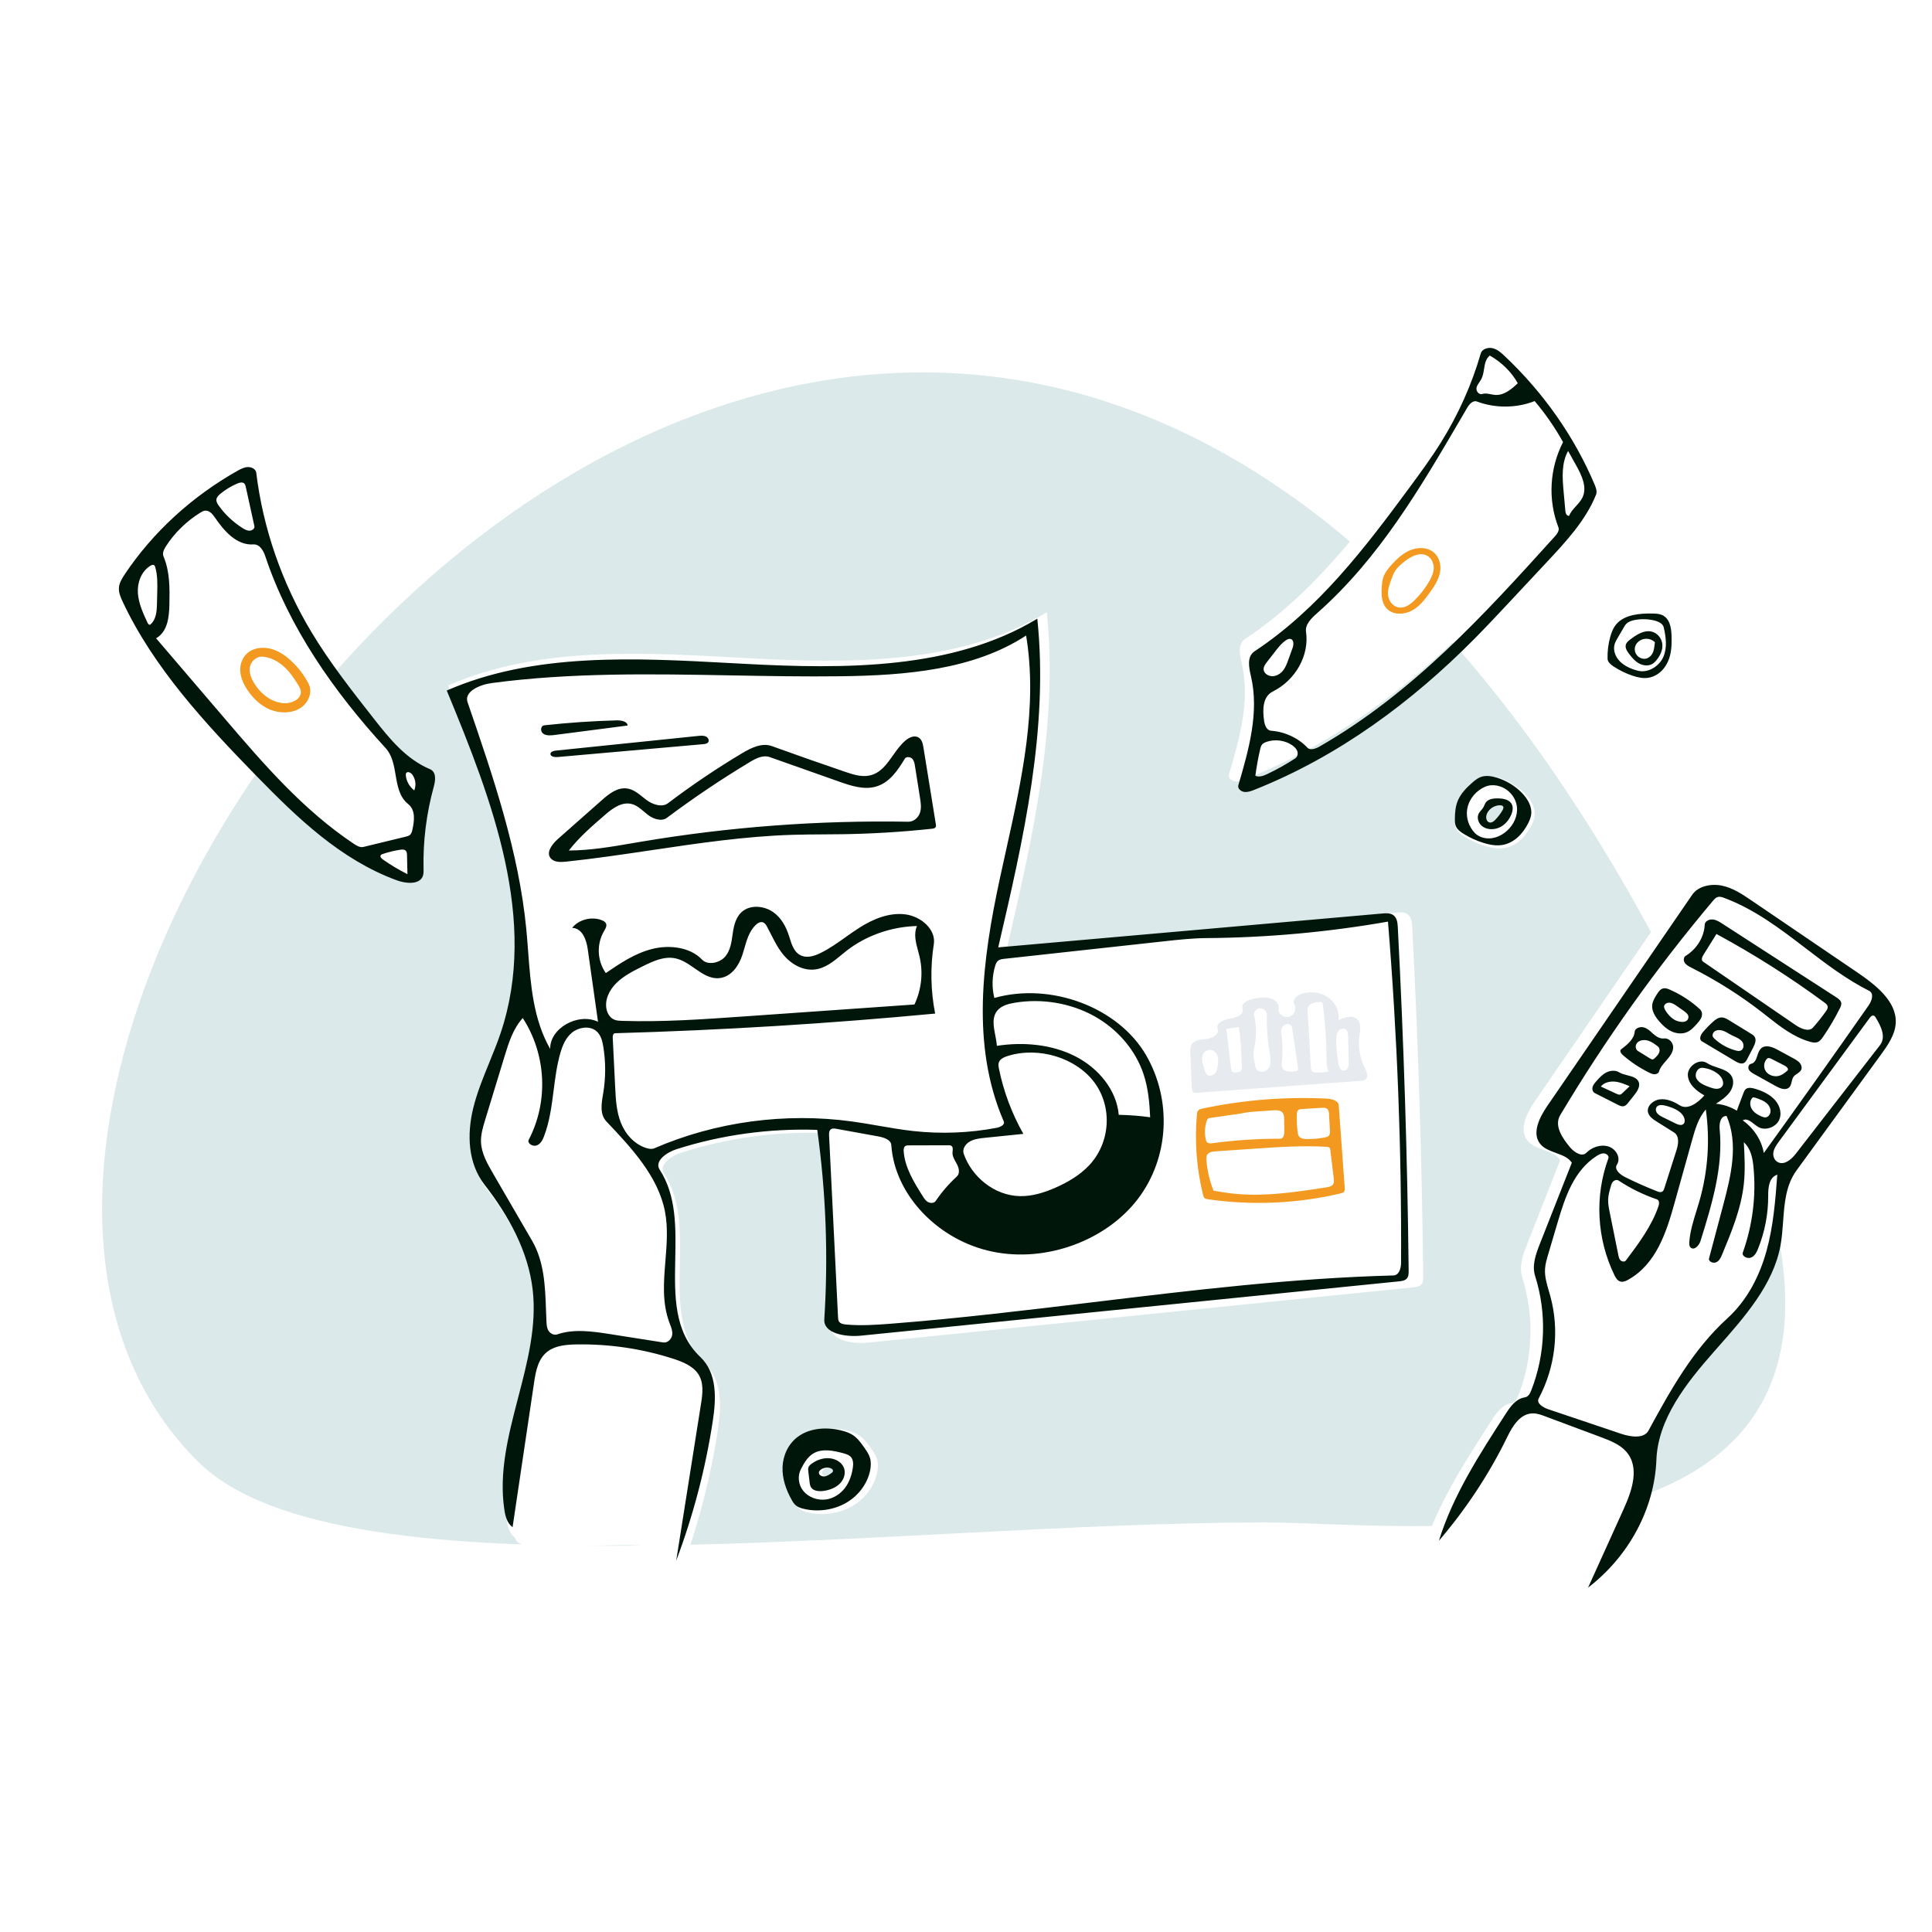
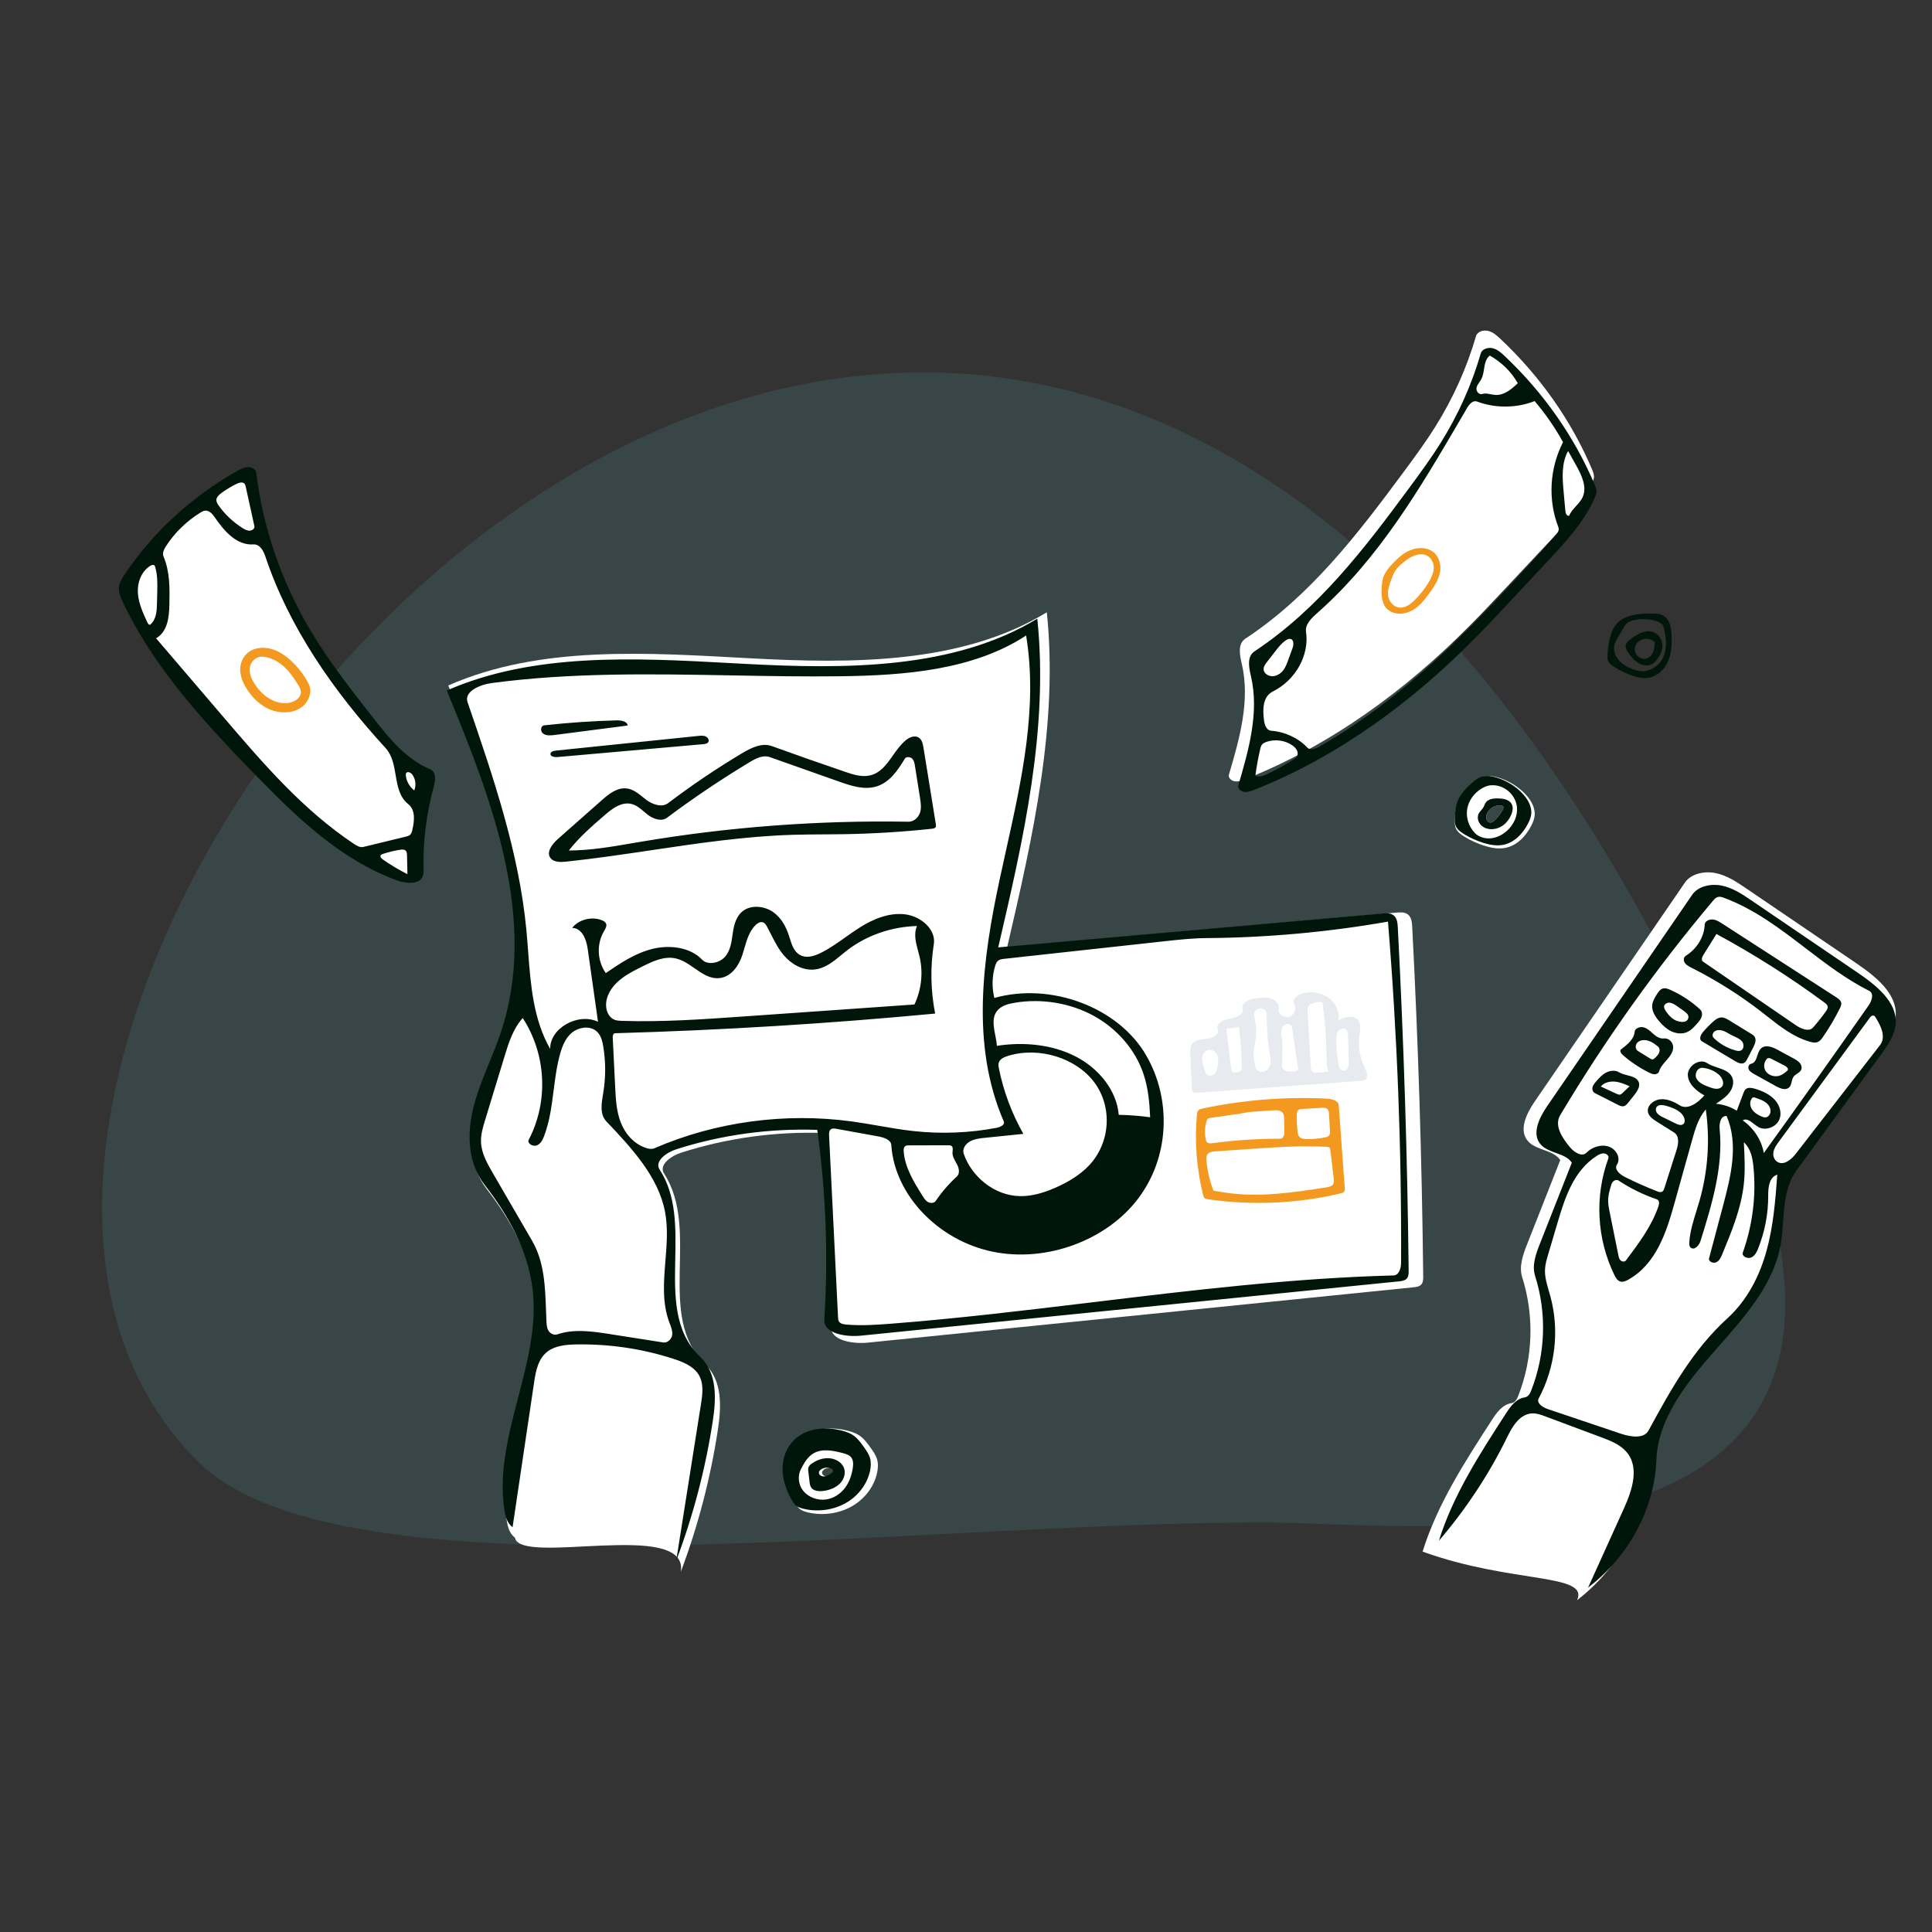
<svg xmlns="http://www.w3.org/2000/svg" width="640" height="640" viewBox="0 0 640 640" fill="none">
  <rect x="0" y="0" width="640" height="640" fill="#333333" stroke="none" />
  <g clip-path="url(#clip0)">
-     <rect width="640" height="640" fill="white" />
    <path fill-rule="evenodd" clip-rule="evenodd" d="M65.656 484.254C113.281 531.434 297.448 504.333 418.714 504.333C471.029 504.333 646.589 528.195 574.093 364.316C336.389 -173.015 -85.243 334.763 65.656 484.254Z" fill="#4C919A" fill-opacity="0.2" />
    <path fill-rule="evenodd" clip-rule="evenodd" d="M276.375 488.049C276.606 487.887 276.849 487.712 276.95 487.463C277.273 486.664 276.005 486.133 275.07 486.152C273.712 486.18 271.971 487.012 272.387 488.188C272.627 488.869 273.549 489.185 274.322 489.059C275.096 488.934 275.752 488.485 276.375 488.049ZM281.306 474.076C282.377 474.382 283.434 474.759 284.366 475.328C286.117 476.395 287.308 478.051 288.451 479.662C289.271 480.817 290.102 481.994 290.511 483.317C290.954 484.751 290.875 486.281 290.578 487.745C289.654 492.306 286.561 496.468 282.253 498.947C277.946 501.425 272.488 502.184 267.564 500.988C266.606 500.755 265.641 500.438 264.903 499.834C264.284 499.326 263.866 498.65 263.484 497.976C261.479 494.437 260.127 490.506 260.281 486.526C260.435 482.546 262.233 478.52 265.638 476.018C269.91 472.88 276.067 472.58 281.306 474.076" fill="white" />
    <path fill-rule="evenodd" clip-rule="evenodd" d="M496.914 266.765C494.667 266.739 492.559 268.454 492.336 270.49C492.245 271.322 492.633 272.356 493.543 272.471C494.225 272.557 494.823 272.077 495.281 271.61C496.251 270.621 497.083 269.521 497.754 268.344C497.978 267.95 498.177 267.443 497.881 267.089C497.666 266.831 497.27 266.769 496.914 266.765ZM496.565 257.663C499.898 258.721 502.92 260.583 505.238 263.007C507.23 265.09 508.747 267.795 508.328 270.53C508.175 271.534 507.768 272.492 507.303 273.414C505.545 276.904 502.521 280.249 498.367 280.925C496.188 281.28 493.942 280.855 491.847 280.206C489.423 279.456 487.113 278.404 485 277.088C483.88 276.39 482.767 275.561 482.276 274.409C481.937 273.615 481.927 272.741 481.94 271.889C481.971 269.783 482.124 267.641 482.931 265.667C483.952 263.169 485.95 261.107 488.068 259.267C488.92 258.527 489.823 257.798 490.917 257.401C492.707 256.752 494.745 257.085 496.565 257.663Z" fill="white" />
    <path fill-rule="evenodd" clip-rule="evenodd" d="M496.918 112.147C510.125 124.543 520.549 139.365 527.373 155.45C527.841 156.555 528.296 157.782 527.849 158.895C524.406 167.457 517.763 174.596 511.249 181.538C507.086 185.973 502.924 190.408 498.761 194.844C494.787 199.078 490.813 203.313 486.705 207.441C465.79 228.458 441.076 246.836 412.453 258.143C411.372 258.57 410.214 258.996 409.051 258.825C407.887 258.654 406.797 257.631 407.102 256.599C410.64 244.605 414.202 232.066 411.362 219.921C410.677 216.991 409.914 213.303 412.584 211.54C434.201 197.268 449.765 176.867 464.681 156.744C468.432 151.684 472.173 146.61 475.492 141.308C481.384 131.895 485.923 121.785 488.956 111.316C489.372 109.88 491.372 109.233 492.957 109.609C494.542 109.986 495.78 111.079 496.918 112.147" fill="white" />
    <path fill-rule="evenodd" clip-rule="evenodd" d="M85.048 160.302C87.195 177.969 93.171 195.243 102.532 210.842C108.328 220.5 115.379 229.48 122.41 238.433C127.303 244.663 132.535 251.156 140.169 254.376C142.199 255.232 141.916 257.895 141.371 259.87C139.016 268.406 137.918 277.229 138.114 286.028C138.132 286.859 138.156 287.721 137.797 288.486C136.579 291.081 132.405 290.649 129.531 289.587C111.75 283.018 98.1 269.808 85.347 256.757C68.791 239.813 52.48 222.125 42.7 201.27C42.035 199.853 41.389 198.361 41.501 196.822C41.614 195.255 42.499 193.831 43.396 192.489C52.263 179.235 64.598 167.918 79.088 159.741C80.109 159.165 81.199 158.588 82.399 158.55C83.599 158.512 84.915 159.216 85.048 160.302Z" fill="white" />
    <path fill-rule="evenodd" clip-rule="evenodd" d="M494.326 470.215C495.858 467.852 497.757 465.25 500.732 464.802C501.904 464.625 502.523 463.465 502.922 462.447C507.838 449.895 508.312 435.937 504.256 423.134C503.099 419.479 504.524 415.605 505.934 412.024C509.574 402.785 513.213 393.545 516.853 384.305C514.768 381.022 509.27 381.12 506.453 378.326C502.828 374.731 505.562 369.015 508.402 364.876C524.99 340.699 541.579 316.521 558.168 292.343C560.2 289.381 564.66 288.452 568.398 289.241C572.136 290.031 575.328 292.172 578.402 294.262C590.501 302.486 602.6 310.71 614.698 318.934C621.191 323.348 628.36 328.986 627.986 336.354C627.779 340.432 625.215 344.056 622.735 347.457C613.147 360.606 603.559 373.755 593.97 386.905C588.568 394.313 590.06 404.042 588.428 412.808C585.848 426.658 575.412 438.033 565.748 448.987C556.085 459.941 546.415 472.173 545.872 486.212C545.225 502.945 536.49 519.287 522.425 530.08C526.505 521.073 500.732 524.666 471.249 513.99C476.101 498.37 485.261 484.194 494.326 470.215Z" fill="white" />
    <path fill-rule="evenodd" clip-rule="evenodd" d="M170.594 509.389C168.755 508.02 168.169 505.71 167.845 503.562C164.09 478.718 180.215 454.195 177.342 429.252C175.862 416.398 169.373 404.404 161.206 393.855C155.567 386.571 155.25 376.812 157.354 368.096C159.458 359.38 163.703 351.23 166.565 342.697C179.296 304.751 163.805 264.212 148.49 227.073C179.008 213.642 214.619 216.244 248.427 218.063C282.235 219.883 318.594 220.012 346.772 202.829C350.634 240.001 342.118 277.214 333.65 313.742C376.616 309.933 419.582 306.123 462.548 302.313C463.78 302.204 465.127 302.12 466.151 302.757C467.517 303.606 467.727 305.339 467.805 306.847C469.813 345.505 471.031 384.198 471.457 422.897C471.468 423.868 471.431 424.95 470.683 425.638C470.042 426.228 469.065 426.351 468.162 426.443C407.965 432.548 347.769 438.653 287.573 444.758C282.367 445.286 274.952 444.052 275.257 439.27C276.616 417.946 275.823 396.509 272.89 375.318C256.892 374.767 240.786 376.987 225.676 381.826C222.248 382.924 218.126 385.876 219.975 388.735C232.206 407.652 217.025 436.085 233.637 451.964C239.349 457.424 238.955 466.014 237.823 473.499C235.396 489.544 231.274 505.374 225.532 520.697C228.308 503.06 172.29 518.846 170.594 509.389Z" fill="white" />
    <path fill-rule="evenodd" clip-rule="evenodd" d="M279.358 474.039C280.384 474.332 281.396 474.693 282.289 475.237C283.965 476.259 285.105 477.845 286.2 479.387C286.985 480.493 287.78 481.62 288.172 482.887C288.596 484.259 288.52 485.724 288.236 487.126C287.351 491.493 284.39 495.478 280.266 497.851C276.142 500.224 270.916 500.95 266.202 499.806C265.284 499.583 264.36 499.279 263.654 498.701C263.061 498.215 262.661 497.567 262.296 496.922C260.375 493.533 259.081 489.769 259.229 485.959C259.377 482.149 261.098 478.293 264.357 475.899C268.448 472.893 274.343 472.607 279.358 474.039M273.61 496.724C276.174 496.369 278.431 494.845 279.905 492.903C281.379 490.96 282.135 488.631 282.498 486.293C282.705 484.959 282.724 483.429 281.689 482.465C281.069 481.888 280.184 481.631 279.335 481.399C276.147 480.531 272.507 479.793 269.652 481.348C267.572 482.481 266.413 484.579 265.362 486.566C264.131 488.894 264.435 491.831 266.122 493.908C267.809 495.985 270.804 497.111 273.61 496.724V496.724Z" fill="#00160A" />
    <path fill-rule="evenodd" clip-rule="evenodd" d="M396.492 369.219C396.536 368.724 396.602 368.192 396.962 367.819C397.314 367.454 397.868 367.323 398.388 367.213C411.784 364.374 425.621 363.263 439.357 363.925C441.106 364.009 443.356 364.548 443.471 366.138C444.135 375.259 444.798 384.379 445.462 393.499C445.495 393.961 445.512 394.472 445.188 394.829C444.924 395.119 444.497 395.231 444.096 395.326C429.81 398.715 414.751 399.384 400.171 397.275C399.795 397.221 399.4 397.157 399.109 396.935C398.756 396.666 398.633 396.229 398.532 395.821C396.383 387.115 395.692 378.112 396.492 369.219ZM399.651 384.348C399.914 387.792 400.708 391.202 402.002 394.448C403.292 394.617 404.57 394.861 405.855 395.059C416.936 396.766 428.268 395.049 439.347 393.333C440.133 393.211 440.995 393.049 441.481 392.473C441.976 391.885 441.91 391.066 441.821 390.329C441.439 387.186 441.058 384.044 440.676 380.901C440.645 380.647 440.606 380.376 440.417 380.187C440.189 379.958 439.814 379.921 439.475 379.901C431.602 379.429 423.703 379.964 415.835 380.498C411.486 380.794 407.137 381.089 402.788 381.384C401.766 381.454 400.605 381.591 400.017 382.356C399.584 382.919 399.598 383.663 399.651 384.348ZM399.774 371.203C399.085 373.212 398.962 375.379 399.418 377.441C399.5 377.812 399.615 378.203 399.924 378.455C400.382 378.83 401.081 378.768 401.69 378.687C409.1 377.699 416.589 377.208 424.078 377.22C425.134 377.221 425.458 375.927 425.447 374.966C425.43 373.557 425.413 372.148 425.396 370.74C425.386 369.925 425.342 369.027 424.728 368.432C423.992 367.718 422.76 367.741 421.687 367.815C419.206 367.988 416.725 368.16 414.244 368.333C413.058 368.415 409.91 369.149 408.463 369.235C405.945 369.601 403.426 369.967 400.907 370.333C400.639 370.372 400.355 370.417 400.148 370.577C399.947 370.734 399.852 370.973 399.774 371.203ZM432.992 377.332C434.961 377.355 436.933 377.175 438.858 376.798C439.316 376.709 439.798 376.595 440.125 376.289C440.604 375.84 440.6 375.136 440.565 374.51C440.463 372.694 440.361 370.878 440.259 369.062C440.223 368.414 440.143 367.684 439.587 367.279C439.097 366.922 438.406 366.943 437.781 366.982C435.591 367.118 433.402 367.253 431.213 367.389C430.866 367.41 430.502 367.437 430.212 367.611C429.682 367.93 429.602 368.598 429.588 369.176C429.539 371.102 429.625 373.029 429.846 374.945C429.91 375.499 429.999 376.083 430.376 376.522C430.963 377.207 432.038 377.32 432.992 377.332Z" fill="#F3991F" />
    <path fill-rule="evenodd" clip-rule="evenodd" d="M430.776 329.363C433.703 328.21 437.294 328.596 439.844 330.338C442.395 332.079 443.807 335.109 443.41 337.988C445.203 337.106 447.477 336.237 449.151 337.297C451.04 338.493 450.608 341.069 450.325 343.148C449.829 346.78 450.472 350.536 452.159 353.858C452.856 355.231 453.454 357.313 451.909 357.867C451.648 357.96 451.363 357.981 451.084 358.002C432.958 359.331 414.832 360.661 396.706 361.99C396.209 362.027 395.652 362.047 395.276 361.748C394.892 361.444 394.844 360.927 394.823 360.464C394.65 356.584 394.476 352.704 394.302 348.823C394.255 347.783 394.233 346.66 394.879 345.8C395.948 344.377 398.187 344.381 400.058 344.109C401.928 343.836 404.104 342.4 403.384 340.805C402.582 339.027 405.317 337.728 407.405 337.439C409.493 337.15 412.262 336.018 411.629 334.184C410.938 332.181 413.967 330.937 416.254 330.661C417.868 330.466 419.555 330.277 421.086 330.781C422.616 331.285 423.91 332.719 423.565 334.167C423.171 335.824 425.389 337.369 427.138 336.783C428.887 336.198 429.595 334.022 428.71 332.53C427.987 331.311 429.38 329.913 430.776 329.363ZM440.137 354.932C439.459 353.788 439.454 352.426 439.448 351.127C439.42 345.024 439.008 338.922 438.215 332.862C438.175 332.556 438.111 332.214 437.836 332.035C437.599 331.881 437.28 331.899 436.99 331.924C435.574 332.044 433.896 332.329 433.336 333.519C433.097 334.026 433.126 334.6 433.158 335.152C433.517 341.268 433.876 347.385 434.235 353.502C434.268 354.071 434.352 354.725 434.872 355.044C435.155 355.217 435.512 355.25 435.853 355.266C437.289 355.338 438.736 355.225 440.137 354.932ZM415.757 345.528C415.581 346.547 415.335 347.559 415.269 348.588C415.159 350.309 415.557 352.02 415.953 353.705C416.207 354.786 417.742 355.318 418.867 354.902C419.992 354.485 420.672 353.393 420.859 352.3C421.045 351.208 420.826 350.097 420.635 349.005C419.884 344.717 419.559 340.367 419.665 336.026C419.691 334.928 418.514 333.935 417.313 334.044C416.111 334.152 415.171 335.336 415.435 336.408C416.168 339.394 416.278 342.505 415.757 345.528ZM427.678 339.67C426.972 338.827 425.352 339.276 424.801 340.209C424.249 341.143 424.418 342.275 424.555 343.327C424.912 346.076 424.946 348.859 424.656 351.615C424.571 352.427 424.476 353.314 424.969 353.995C425.727 355.044 427.39 355.035 428.762 354.908C429.192 354.868 429.686 354.792 429.903 354.451C430.053 354.214 430.018 353.92 429.978 353.648C429.345 349.374 428.712 345.099 428.079 340.824C428.02 340.419 427.951 339.994 427.678 339.67ZM443.379 341.507C442.846 342.167 442.734 343.028 442.688 343.846C442.529 346.652 442.938 349.456 443.345 352.241C443.506 353.338 444.057 354.748 445.271 354.674C446.501 354.598 446.822 353.1 446.793 351.979C446.718 349.008 446.642 346.038 446.566 343.067C446.546 342.286 446.456 341.381 445.744 340.945C444.997 340.488 443.912 340.846 443.379 341.507ZM406.226 340.805C406.226 340.805 406.766 344.682 406.954 346.657C407.191 349.137 407.492 351.612 407.858 354.078C407.911 354.437 407.982 354.825 408.272 355.071C408.776 355.499 410.718 355.215 411.076 354.679C411.433 354.144 411.413 353.475 411.382 352.849C411.284 350.869 411.185 348.889 411.086 346.909C410.981 344.787 410.426 340.209 410.426 340.209M399.181 354.843C399.336 355.287 399.519 355.752 399.914 356.049C400.684 356.629 401.933 356.27 402.54 355.547C403.147 354.825 403.283 353.873 403.399 352.969C403.542 351.861 403.68 350.709 403.285 349.652C402.891 348.596 401.799 347.666 400.578 347.764C399.454 347.854 398.584 348.788 398.322 349.787C398.06 350.785 398.281 351.832 398.553 352.828C398.739 353.506 398.948 354.177 399.181 354.843Z" fill="#E7EAEE" />
    <path fill-rule="evenodd" clip-rule="evenodd" d="M473.326 196.736C471.797 198.824 470.14 200.939 467.775 202.229C465.41 203.518 462.145 203.769 460.02 202.171C457.675 200.407 457.53 197.228 457.716 194.465C457.787 193.401 457.881 192.329 458.216 191.308C458.796 189.537 460.065 188.025 461.389 186.624C462.995 184.923 464.775 183.283 467.003 182.326C469.231 181.369 472 181.201 474.088 182.392C476.588 183.817 477.512 186.848 477.039 189.498C476.566 192.147 474.961 194.502 473.326 196.736M468.472 198.945C470.399 197.077 472.052 194.974 473.373 192.711C474.243 191.222 474.982 189.603 474.948 187.917C474.913 186.231 473.936 184.468 472.215 183.842C469.974 183.027 467.513 184.331 465.64 185.716C464.307 186.702 463.016 187.784 462.16 189.14C461.619 189.998 461.268 190.942 460.919 191.878C460.261 193.65 459.593 195.497 459.844 197.353C460.094 199.21 461.554 201.074 463.599 201.266C465.491 201.444 467.17 200.207 468.472 198.945Z" fill="#F3991F" />
    <path fill-rule="evenodd" clip-rule="evenodd" d="M96.394 218.868C98.788 221.075 100.765 223.657 102.211 226.466C103.664 229.289 102.199 232.917 99.347 234.644C96.496 236.371 92.64 236.349 89.513 235.076C86.386 233.803 83.929 231.428 82.119 228.781C80.754 226.785 79.697 224.549 79.583 222.201C79.47 219.853 80.419 217.382 82.46 215.942C84.525 214.486 87.427 214.278 89.924 214.977C92.42 215.675 94.559 217.176 96.394 218.868M87.051 217.526C84.979 217.331 83.139 219.062 82.784 220.93C82.428 222.798 83.21 224.693 84.223 226.349C86.418 229.942 90.335 233.132 94.846 232.934C97.165 232.832 99.707 231.37 99.666 229.257C99.648 228.343 99.153 227.5 98.658 226.705C97.344 224.593 95.925 222.502 94.03 220.794C92.134 219.086 89.704 217.774 87.051 217.526Z" fill="#F3991F" />
    <path fill-rule="evenodd" clip-rule="evenodd" d="M269.023 484.748C270.616 483.647 272.596 482.934 274.592 483.051C276.588 483.168 278.563 484.21 279.398 485.864C280.294 487.639 279.736 489.845 278.338 491.327C276.94 492.81 274.833 493.628 272.708 493.898C271.257 494.083 269.527 493.917 268.733 492.797C268.35 492.256 268.263 491.591 268.186 490.951C268.047 489.803 267.909 488.656 267.771 487.508C267.712 487.021 267.655 486.517 267.827 486.053C268.029 485.508 268.52 485.096 269.023 484.748M275.322 488.049C275.554 487.888 275.796 487.712 275.897 487.463C276.22 486.664 274.952 486.133 274.017 486.152C272.659 486.18 270.919 487.012 271.334 488.189C271.575 488.87 272.496 489.185 273.269 489.06C274.043 488.934 274.699 488.485 275.322 488.049H275.322Z" fill="#00160A" />
    <path fill-rule="evenodd" clip-rule="evenodd" d="M498.346 117.852C511.305 130.062 521.534 144.661 528.23 160.505C528.69 161.593 529.136 162.802 528.697 163.898C525.319 172.332 518.8 179.363 512.408 186.2L500.155 199.307L500.154 199.307C496.255 203.478 492.356 207.649 488.325 211.715C467.802 232.416 443.551 250.518 415.464 261.656C414.404 262.076 413.267 262.495 412.126 262.327C410.985 262.159 409.915 261.151 410.214 260.134C413.686 248.321 417.181 235.97 414.394 224.007C413.722 221.121 412.973 217.488 415.593 215.752C436.805 201.694 452.078 181.6 466.714 161.779C470.394 156.795 474.065 151.798 477.322 146.575C483.104 137.303 487.557 127.345 490.533 117.034C490.942 115.619 492.905 114.982 494.46 115.352C496.015 115.723 497.229 116.8 498.346 117.852ZM489.277 133.014C487.96 132.518 486.745 133.859 486.075 135.003C485.348 136.242 484.623 137.483 483.896 138.724C470.469 161.678 456.836 184.983 436.375 203.062C434.442 204.77 432.281 206.833 432.637 209.264C433.779 217.056 429.209 225.284 421.637 229.066C418.2 230.784 418.241 235.215 418.744 238.754C418.946 240.171 419.534 241.947 421.098 242.067C425.687 242.419 430.09 244.475 433.081 247.661C434.025 248.666 435.813 248.038 437.043 247.334C467.997 229.624 491.781 203.465 515.003 177.762C515.805 176.876 516.657 175.758 516.239 174.675C512.725 165.565 513.288 155.211 517.774 146.462C515.127 141.669 511.973 137.108 508.369 132.863C502.372 135.233 495.318 135.288 489.277 133.014ZM415.856 256.977C417.077 257.559 418.555 257.006 419.777 256.425C422.987 254.9 426.08 253.169 429.023 251.249C429.801 250.742 430.033 249.728 429.758 248.894C429.483 248.06 428.794 247.387 428.032 246.861C425.652 245.217 422.325 244.784 419.534 245.756C419.019 245.936 418.507 246.17 418.151 246.555C417.735 247.005 417.583 247.604 417.45 248.18C416.775 251.089 416.244 254.025 415.856 256.977ZM502.784 126.948C500.68 123.205 497.437 120 493.511 117.785C492.145 118.881 491.88 120.545 491.609 122.243V122.243C491.423 123.408 491.235 124.587 490.687 125.609C490.509 125.942 490.291 126.26 490.073 126.578C489.659 127.182 489.246 127.784 489.113 128.479C488.91 129.538 489.895 130.867 491.012 130.516C491.92 130.231 492.872 130.414 493.831 130.599C494.338 130.696 494.847 130.794 495.353 130.824C498.301 130.997 500.747 128.895 502.784 126.948ZM519.454 149.381C517.201 153.459 517.557 158.277 517.967 162.827L518.554 169.352C518.619 170.069 519.048 171.038 519.808 170.839C520.28 169.637 521.179 168.646 522.08 167.651C522.868 166.782 523.658 165.91 524.166 164.894C525.886 161.452 523.977 157.486 522.096 154.115L519.454 149.381ZM418.595 221.804C418.689 223.08 420.145 224.035 421.55 224C422.955 223.964 424.221 223.136 425.042 222.098C425.862 221.059 426.313 219.823 426.752 218.607L428.2 214.594C428.604 213.475 428.629 211.765 427.343 211.633C426.879 211.585 426.436 211.809 426.055 212.055C424.614 212.988 423.564 214.327 422.542 215.641L419.759 219.219C419.156 219.995 418.525 220.855 418.595 221.804ZM103.142 209.336C93.365 193.044 87.123 175.002 84.88 156.55C84.742 155.416 83.367 154.681 82.114 154.72C80.86 154.76 79.722 155.363 78.656 155.964C63.521 164.504 50.638 176.325 41.377 190.168C40.439 191.569 39.515 193.057 39.397 194.694C39.281 196.301 39.955 197.859 40.649 199.34C50.865 221.122 67.9 239.596 85.193 257.294C98.512 270.924 112.77 284.722 131.341 291.583C134.342 292.692 138.702 293.144 139.975 290.433C140.345 289.644 140.325 288.756 140.306 287.898L140.305 287.866C140.101 278.675 141.248 269.461 143.708 260.545C144.277 258.482 144.573 255.7 142.452 254.806C134.479 251.443 129.014 244.662 123.903 238.155C116.559 228.804 109.196 219.424 103.142 209.336ZM120.403 280.554C119.304 280.821 118.207 280.19 117.29 279.579C100.388 268.308 87.29 253.054 74.421 238.005L51.709 211.448C55.543 209.226 56.03 204.398 56.113 200.263C56.222 194.887 56.301 189.352 54.167 184.338C53.693 183.224 54.311 181.989 54.972 180.957C57.807 176.528 61.74 172.686 66.392 169.797C66.843 169.518 67.319 169.24 67.859 169.171C69.284 168.987 70.377 170.248 71.138 171.36C74.145 175.748 78.278 180.711 83.946 180.349C86.105 180.212 87.302 182.525 87.931 184.409C95.761 207.837 110.463 228.968 127.704 247.769C129.944 250.212 130.506 253.509 131.063 256.776C131.685 260.42 132.299 264.026 135.228 266.369C137.729 268.369 137.264 271.961 136.59 274.928C136.452 275.535 136.287 276.185 135.78 276.6C135.404 276.908 134.895 277.036 134.407 277.154L120.403 280.554ZM80.333 174.922C77.232 172.951 74.554 170.431 72.491 167.546C72.045 166.921 71.612 166.222 71.69 165.481C71.775 164.675 72.442 164.03 73.105 163.49C74.742 162.156 76.592 161.04 78.579 160.187C79.306 159.875 80.246 159.621 80.85 160.104C81.206 160.389 81.319 160.843 81.411 161.266L84.275 174.301C84.445 175.072 83.556 175.766 82.693 175.788C81.83 175.81 81.041 175.372 80.333 174.922ZM51.993 200.134C51.932 202.586 51.726 205.338 49.707 206.962C49.285 207.008 49.004 206.586 48.839 206.229C47.384 203.095 45.909 199.886 45.68 196.49C45.451 193.094 46.701 189.417 49.75 187.449C50.163 187.183 50.768 186.963 51.132 187.282C51.279 187.411 51.341 187.597 51.395 187.775C52.223 190.547 52.158 193.466 52.087 196.338L51.993 200.134ZM134.27 281.69C134.76 282.054 134.812 282.707 134.826 283.282L134.971 289.584C132.13 288.151 129.409 286.522 126.838 284.717C126.35 284.374 125.814 283.82 126.113 283.33C126.261 283.086 126.569 282.969 126.855 282.873C128.694 282.256 130.594 281.794 132.525 281.493C133.122 281.4 133.802 281.341 134.27 281.69ZM134.434 256.865C134.408 256.581 134.408 256.271 134.594 256.041C135.084 255.434 136.149 255.983 136.599 256.615C137.683 258.139 137.922 260.133 137.225 261.833C135.633 260.592 134.608 258.767 134.434 256.865ZM535.496 206.701C538.206 203.594 543.148 203.147 547.506 203.244C548.524 203.266 549.572 203.311 550.499 203.696C553.077 204.765 553.624 207.831 553.711 210.408C553.791 212.753 553.776 215.129 553.149 217.405C552.523 219.681 551.228 221.874 549.156 223.271C548.225 223.898 547.145 224.356 546.003 224.53C544.237 224.799 542.429 224.386 540.751 223.818C538.514 223.06 536.393 222.02 534.468 220.737C533.528 220.109 532.556 219.288 532.526 218.228C532.456 215.782 532.757 213.327 533.418 210.955C533.84 209.439 534.427 207.925 535.496 206.701ZM542.525 222.175C546.005 223.084 549.707 220.633 551.026 217.564C552.345 214.495 551.857 211.048 551.132 207.819C550.854 206.58 549.398 205.887 548.057 205.556C545.98 205.043 543.771 204.975 541.661 205.359C540.612 205.55 539.541 205.877 538.805 206.583C538.404 206.968 538.126 207.443 537.854 207.912L535.815 211.419C535.456 212.036 535.095 212.658 534.885 213.329C534.254 215.336 535.087 217.564 536.627 219.111C538.167 220.658 540.321 221.599 542.525 222.175ZM495.942 257.636C499.134 258.65 502.027 260.432 504.246 262.753C506.154 264.748 507.606 267.337 507.205 269.956C507.058 270.918 506.669 271.835 506.224 272.717C504.54 276.059 501.645 279.262 497.668 279.909C495.582 280.249 493.431 279.842 491.425 279.221C489.105 278.502 486.893 277.494 484.87 276.235C483.797 275.566 482.732 274.773 482.262 273.67C481.937 272.91 481.928 272.073 481.94 271.257C481.97 269.241 482.117 267.19 482.889 265.3C483.867 262.908 485.779 260.934 487.807 259.172C488.623 258.464 489.488 257.766 490.535 257.386C492.249 256.764 494.201 257.083 495.942 257.636ZM499.206 275.213C501.512 273.136 502.854 270.125 502.489 267.191C502.124 264.256 499.941 261.503 496.889 260.501C495.621 260.085 494.214 259.969 492.915 260.296C492.213 260.472 491.556 260.773 490.942 261.128C488.315 262.649 486.47 265.243 486.023 268.047C485.575 270.851 486.531 273.816 488.574 275.955C489.882 277.324 492.017 277.911 493.995 277.684C495.973 277.456 497.788 276.49 499.206 275.213ZM207.913 240.338C207.806 238.955 205.774 238.592 204.25 238.633C196.252 238.847 188.265 239.392 180.322 240.267C179.017 240.41 178.911 242.325 179.958 243.048C181.006 243.771 182.464 243.637 183.766 243.468L207.913 240.338ZM182.346 249.694C182.415 248.982 183.399 248.724 184.18 248.643L231.287 243.788C232.139 243.7 233.047 243.621 233.813 243.97C234.58 244.319 235.074 245.275 234.574 245.908C234.205 246.375 233.497 246.47 232.868 246.525L184.686 250.781C183.684 250.869 182.258 250.607 182.346 249.694ZM287.954 256.916C285.319 257.443 282.614 256.577 280.086 255.717C271.913 252.938 263.772 250.081 255.664 247.148C252.391 245.964 248.799 247.737 245.856 249.497C237.337 254.59 229.135 260.123 221.302 266.058C219.29 267.583 216.194 266.514 214.165 265.008C213.736 264.689 213.314 264.35 212.891 264.009L212.89 264.009L212.89 264.009L212.89 264.009C211.31 262.738 209.709 261.45 207.665 261.186C204.523 260.78 201.758 262.948 199.482 264.961L184.798 277.938C182.824 279.684 180.745 282.479 182.503 284.407C183.662 285.679 185.791 285.615 187.595 285.424C197.014 284.431 206.385 283.037 215.754 281.645L215.754 281.645L215.755 281.644L215.755 281.644L215.756 281.644L215.756 281.644L215.756 281.644L215.757 281.644L215.757 281.644L215.757 281.644L215.758 281.644L215.758 281.644L215.758 281.644C231.245 279.342 246.723 277.041 262.386 276.548C265.857 276.438 269.331 276.418 272.804 276.398C274.979 276.386 277.154 276.373 279.328 276.339C289.136 276.183 298.935 275.581 308.677 274.537C309.148 274.487 309.685 274.398 309.929 274.028C310.114 273.749 310.067 273.396 310.015 273.074L305.889 247.521C305.679 246.223 305.313 244.722 304.009 244.161C302.692 243.595 301.14 244.325 300.059 245.214C298.367 246.605 297.064 248.452 295.778 250.274C293.669 253.263 291.608 256.185 287.954 256.916ZM220.943 270.897C229.755 264.303 238.945 258.124 248.461 252.396C250.415 251.22 252.79 250.016 254.974 250.788L278.049 258.948C281.9 260.31 286.113 261.69 290.066 260.598C294.662 259.329 297.41 255.167 299.724 251.337C300.174 250.592 301.484 250.677 302.132 251.289C302.781 251.901 302.945 252.802 303.078 253.644L304.767 264.3C305.026 265.936 305.281 267.634 304.762 269.218C304.242 270.802 302.716 272.241 300.9 272.209C271.197 271.687 241.436 273.916 212.227 278.851C211.322 279.003 210.417 279.159 209.512 279.314C202.534 280.513 195.53 281.717 188.439 281.738C191.863 277.324 196.202 273.575 200.511 269.858C202.876 267.817 205.834 265.615 209.011 266.283C210.726 266.643 212.041 267.765 213.35 268.881L213.35 268.881L213.35 268.881L213.35 268.881L213.351 268.881L213.351 268.881L213.351 268.881L213.351 268.881L213.351 268.881L213.351 268.881L213.351 268.882L213.352 268.882L213.352 268.882C213.771 269.239 214.189 269.596 214.62 269.927C216.396 271.292 219.147 272.241 220.943 270.897ZM602.008 345.231C601.22 345.498 600.341 345.315 599.539 345.086C594.107 343.532 589.696 340.057 585.361 336.641C584.774 336.179 584.188 335.717 583.601 335.262C576.418 329.685 568.622 324.763 560.368 320.591C559.529 320.166 558.648 319.72 558.134 318.981C557.619 318.243 557.635 317.119 558.428 316.626C562.129 314.326 564.53 310.379 564.706 306.304C564.753 305.218 566.101 304.494 567.292 304.581C568.482 304.668 569.52 305.319 570.494 305.948L608.21 330.314C608.944 330.788 609.735 331.338 609.915 332.141C610.062 332.796 609.76 333.459 609.456 334.068C607.83 337.335 605.959 340.5 603.861 343.537C603.386 344.224 602.844 344.947 602.008 345.231ZM564.275 316.326C563.831 317.038 563.448 318.067 564.166 318.559L594.943 339.649C596.629 340.804 599.248 341.887 600.576 340.394C602.1 338.68 603.523 336.892 604.838 335.04C605.198 334.533 605.564 333.954 605.435 333.363C605.316 332.822 604.817 332.43 604.347 332.083C593.052 323.748 581.093 316.159 568.594 309.394L564.275 316.326ZM548.959 329.223C549.456 328.447 550.059 327.598 551.023 327.408C551.761 327.262 552.512 327.55 553.191 327.85C556.897 329.488 560.291 331.708 563.178 334.382C563.873 335.026 563.959 336.062 563.65 336.919C563.341 337.776 562.703 338.497 562.079 339.198C561.075 340.324 560.004 341.495 558.523 342.029C556.924 342.606 555.064 342.327 553.55 341.585C552.036 340.843 550.821 339.683 549.75 338.458C548.352 336.861 547.101 334.945 547.318 332.913C547.461 331.581 548.218 330.379 548.959 329.223ZM555.441 338.166C557.772 338.991 559.263 338.337 559.324 336.946C559.363 336.068 558.521 335.392 557.756 334.856L555.441 333.236C554.676 332.7 553.832 332.139 552.867 332.145C551.902 332.15 550.92 333.056 551.315 333.858C551.255 334.245 553.111 337.341 555.441 338.166ZM546.24 355.29C546.809 355.573 547.411 355.85 548.059 355.863C548.707 355.875 549.409 355.541 549.568 354.97C549.942 353.628 550.918 352.515 551.873 351.426L551.876 351.423C551.979 351.305 552.082 351.187 552.184 351.07C553.23 349.865 554.239 348.5 554.267 346.965C554.295 345.43 552.898 343.793 551.227 344.003C549.91 344.168 548.685 343.383 547.729 342.542C547.577 342.409 547.427 342.273 547.276 342.136L547.275 342.134L547.273 342.133C546.473 341.406 545.659 340.668 544.596 340.353C543.332 339.978 541.611 340.574 541.511 341.781C541.309 344.21 539.09 346.04 537.032 347.598C536.416 348.064 536.973 348.959 537.549 349.466C540.143 351.749 543.075 353.713 546.24 355.29ZM546.651 350.661L542.598 348.165C541.567 347.53 541.65 345.976 542.569 345.212C543.487 344.448 544.916 344.39 546.087 344.772C547.259 345.155 548.233 345.904 549.18 346.64C549.806 347.126 549.893 348.012 549.606 348.715C549.319 349.418 548.736 349.981 548.167 350.523C547.973 350.709 547.755 350.905 547.475 350.938C547.178 350.973 546.9 350.813 546.651 350.661ZM578.788 350.825L580.77 346.992C581.377 345.818 581.965 344.366 581.146 343.305C580.861 342.936 580.442 342.677 580.031 342.425L572.82 338.002C572.042 337.525 571.199 337.029 570.261 337.043C569.15 337.059 568.219 337.781 567.43 338.493C566.248 339.559 565.143 340.696 564.124 341.894C563.349 342.806 562.712 344.306 563.771 344.939L574.807 351.528C575.677 352.048 576.783 352.582 577.698 352.13C578.235 351.864 578.528 351.328 578.788 350.825ZM576.342 348.112C575.879 348.209 575.395 348.102 574.94 347.977C572.154 347.213 569.604 345.75 567.645 343.791C566.994 343.14 567.362 341.99 568.19 341.533C569.017 341.077 570.093 341.182 570.986 341.523C571.562 341.743 572.09 342.05 572.617 342.357C572.907 342.525 573.196 342.694 573.494 342.848C573.815 343.014 574.149 343.166 574.483 343.319C575.431 343.751 576.381 344.185 577.027 344.933C577.902 345.945 577.721 347.823 576.342 348.112ZM580.069 352.393C581.341 352.118 581.73 350.938 582.133 349.711C582.467 348.697 582.811 347.652 583.673 347.059C585.157 346.038 587.258 346.891 588.857 347.757L593.94 350.509C594.75 350.948 595.58 351.401 596.161 352.077C596.742 352.752 597.027 353.709 596.621 354.483C596.349 355 595.836 355.343 595.32 355.688C594.896 355.971 594.47 356.255 594.173 356.639C593.79 357.132 593.648 357.749 593.508 358.36C593.331 359.126 593.158 359.88 592.516 360.361C591.345 361.239 589.605 360.536 588.312 359.816L581.15 355.833C580.428 355.432 579.666 354.991 579.311 354.291C578.956 353.591 579.246 352.571 580.069 352.393ZM589.458 356.348C590.483 356.029 591.307 355.337 592.099 354.663C592.672 354.175 591.905 353.371 591.221 353.02L586.833 350.772C586.375 350.537 585.738 350.324 585.383 350.676C584.24 351.811 584.074 353.663 585 354.952C585.926 356.241 587.857 356.845 589.458 356.348ZM539.116 356.208C538.134 355.956 537.134 355.7 536.332 355.202C535.086 354.428 533.352 354.616 532.044 355.299C530.737 355.983 529.762 357.078 528.818 358.149C528.295 358.743 527.757 359.362 527.557 360.102C527.356 360.841 527.595 361.737 528.326 362.108L535.978 365.99C536.557 366.283 537.204 366.587 537.851 366.457C538.496 366.327 538.941 365.805 539.33 365.319L541.298 362.854C542.394 361.481 543.539 359.732 542.738 358.201C542.095 356.973 540.627 356.596 539.116 356.208ZM536.695 362.594C536.295 362.691 535.883 362.515 535.514 362.344L530.301 359.93C531.304 358.639 533.21 358.144 534.938 358.3C536.667 358.456 538.271 359.155 539.835 359.844L537.439 362.108C537.224 362.311 536.994 362.522 536.695 362.594ZM500.582 266.053C501.389 267.173 501.136 268.67 500.601 269.917C499.895 271.562 498.703 273.085 497.018 273.96C495.333 274.834 493.121 274.962 491.479 274.022C489.838 273.082 489.013 270.992 489.893 269.418C490.097 269.055 490.374 268.732 490.652 268.41C490.917 268.101 491.183 267.793 491.384 267.447C491.516 267.22 491.619 266.979 491.722 266.739L491.722 266.739C491.871 266.391 492.019 266.045 492.254 265.742C493.089 264.665 494.735 264.454 496.183 264.472C497.827 264.493 499.681 264.803 500.582 266.053ZM496.915 266.765C494.667 266.739 492.559 268.454 492.336 270.49C492.246 271.322 492.633 272.356 493.543 272.471C494.225 272.557 494.824 272.077 495.282 271.61C496.251 270.621 497.084 269.521 497.754 268.344C497.979 267.95 498.177 267.443 497.882 267.089C497.666 266.831 497.271 266.769 496.915 266.765ZM550.673 213.413C550.5 211.54 549.122 209.698 547.122 209.228C544.582 208.632 542.12 210.26 540.103 211.787C539.506 212.239 538.883 212.725 538.631 213.393C538.202 214.526 538.973 215.72 539.733 216.699C540.603 217.82 541.532 218.947 542.802 219.688C544.071 220.429 545.764 220.717 547.095 220.073C547.774 219.745 548.302 219.209 548.761 218.647C549.994 217.139 550.846 215.286 550.673 213.413ZM545.039 218.215C544.178 218.333 543.285 218.016 542.651 217.473C541.702 216.659 541.325 215.351 541.657 214.203C542.006 212.994 543.121 211.996 544.454 211.698C545.788 211.4 547.284 211.814 548.209 212.738C548.175 212.989 548.146 213.242 548.117 213.495L548.117 213.497C548.019 214.358 547.92 215.221 547.592 216.03C547.168 217.077 546.252 218.05 545.039 218.215ZM476.654 510.389C481.338 495.307 490.182 481.62 498.935 468.123C500.414 465.841 502.248 463.329 505.12 462.896C506.252 462.725 506.849 461.606 507.234 460.622C511.982 448.503 512.439 435.027 508.523 422.665C507.405 419.136 508.782 415.395 510.143 411.938L520.685 385.174C519.589 383.449 517.516 382.69 515.416 381.922C513.659 381.28 511.883 380.63 510.644 379.401C507.144 375.93 509.784 370.411 512.526 366.416L560.576 296.383C562.538 293.523 566.844 292.626 570.453 293.388C574.062 294.15 577.145 296.218 580.113 298.235L615.157 322.057C621.427 326.319 628.348 331.763 627.987 338.877C627.787 342.814 625.312 346.313 622.917 349.596L595.144 387.684C591.553 392.609 591.117 398.597 590.68 404.612V404.613C590.482 407.333 590.283 410.059 589.792 412.694C587.398 425.554 577.988 436.203 568.972 446.407L568.972 446.407L568.953 446.428C568.6 446.828 568.247 447.228 567.895 447.626C558.565 458.203 549.228 470.013 548.704 483.568C548.079 499.724 539.645 515.503 526.066 525.924L537.883 499.833C540.693 493.629 543.295 485.91 538.592 480.74C536.464 478.402 533.248 477.164 530.161 476.012L511.808 469.159C510.543 468.686 509.238 468.206 507.87 468.199C503.607 468.175 501.071 472.383 499.342 475.93C493.361 488.201 485.723 499.802 476.654 510.389ZM537.002 474.956C540.148 476.017 544.579 476.661 546.07 473.925C553.287 460.685 560.702 447.19 572.19 436.743C578.811 430.721 582.871 422.686 585.167 414.428C587.463 406.169 588.113 397.616 588.754 389.117C585.967 390.041 585.724 393.465 585.736 396.165C585.762 402.117 584.619 408.072 582.376 413.663C581.907 414.833 581.277 416.098 580.02 416.592C578.763 417.085 576.912 416.094 577.334 414.909C580.576 405.814 581.784 396.123 580.864 386.598C580.578 383.645 579.974 380.486 577.667 378.393C577.917 383.056 578.167 387.74 577.648 392.384C576.75 400.42 573.584 408.081 570.446 415.636C570.039 416.617 569.546 417.687 568.511 418.148C567.476 418.609 565.87 417.878 566.141 416.859L570.839 399.181C573.423 389.461 575.964 379.005 571.964 369.69C569.95 369.567 569.475 372.188 569.655 374.019C570.887 386.554 567.08 398.995 563.31 411.104C562.869 412.518 561.312 414.285 560.102 413.313C559.58 412.894 559.556 412.171 559.598 411.539C559.836 407.978 560.908 404.531 561.98 401.087C562.312 400.019 562.645 398.95 562.952 397.879C565.784 388.004 566.507 377.631 565.067 367.51C562.585 370.405 561.532 374.078 560.538 377.637L554.64 398.765C551.974 408.317 548.567 418.817 539.323 423.948C538.586 424.356 537.732 424.736 536.893 424.555C535.85 424.33 535.259 423.349 534.824 422.458C528.924 410.363 528.187 396.252 532.8 383.702C533.08 382.941 532.229 382.145 531.349 382.082C530.469 382.019 529.646 382.455 528.925 382.918C521.355 387.779 518.456 396.584 516.048 404.726L512.846 415.551C512.379 417.132 511.908 418.728 511.811 420.363C511.662 422.848 512.375 425.279 513.085 427.698C513.249 428.258 513.413 428.818 513.567 429.378C516.646 440.625 515.255 452.84 509.706 463.273C508.888 464.811 511.048 466.211 512.809 466.804L537.002 474.956ZM548.96 371.641C547.698 370.849 546.346 369.946 545.955 368.597C545.357 366.529 547.522 364.451 549.852 364.173C552.182 363.894 554.462 364.918 556.393 366.137C559.113 367.854 562.556 365.236 564.593 362.861C561.845 361.364 559.224 359.043 559.116 356.13C559.008 353.218 562.898 350.444 565.487 352.158C566.492 352.823 567.707 353.23 568.909 353.633C570.71 354.236 572.481 354.829 573.469 356.264C574.592 357.896 574.193 360.104 573.049 361.724C571.905 363.345 570.145 364.509 568.426 365.633C570.893 365.855 573.295 366.656 575.336 367.936L577.561 362.036C577.734 361.579 577.921 361.1 578.317 360.777C579.079 360.154 580.266 360.347 581.242 360.629C583.804 361.369 586.316 362.524 588.007 364.425C589.697 366.326 590.402 369.088 589.221 371.285C588.039 373.482 584.705 374.654 582.445 373.329C581.977 373.054 581.506 372.687 581.035 372.319C579.775 371.337 578.516 370.355 577.301 371.141C581.012 373.772 583.562 377.724 584.277 381.956C595.963 365.756 607.523 349.482 618.957 333.134C620.048 331.573 620.929 329.114 619.151 328.216C611.558 324.383 604.847 319.248 598.151 314.126C589.7 307.661 581.274 301.215 571.133 297.43C570.489 297.19 569.785 296.957 569.113 297.119C568.408 297.288 567.912 297.846 567.468 298.373C548.584 320.805 531.635 344.586 516.83 369.427C514.765 372.892 517.529 377.023 520.174 380.146C521.495 381.706 524.046 383.354 525.487 381.884C527.303 380.032 530.28 378.973 532.852 379.8C535.424 380.627 537.025 383.671 535.626 385.803C534.614 387.344 536.595 389.058 538.325 389.921C541.782 391.644 545.329 393.22 548.949 394.64C549.452 394.837 550.038 395.031 550.528 394.808C550.995 394.595 551.184 394.089 551.329 393.633L555.34 381.075C555.999 379.01 556.441 376.329 554.494 375.11L548.96 371.641ZM620.699 336.437C620.166 336.271 619.68 336.756 619.367 337.182L589.34 378.088C588.532 379.189 587.705 380.333 587.469 381.639C587.234 382.945 587.761 384.463 589.067 385.045C591.229 386.008 593.492 383.984 594.879 382.194L622.778 346.209C624.85 343.537 623.096 339.884 621.323 337.04C621.17 336.794 620.993 336.529 620.699 336.437ZM536.157 391.062C535.629 390.712 534.838 390.921 534.396 391.359C533.953 391.797 533.772 392.397 533.606 392.972C533.195 394.389 532.783 395.819 532.722 397.283C532.661 398.747 532.953 400.202 533.245 401.642L536.12 415.867C536.24 416.464 536.382 417.097 536.846 417.532C537.311 417.966 538.216 418.061 538.592 417.56C542.848 411.896 547.164 406.12 549.391 399.564C549.668 398.749 549.748 397.603 548.87 397.302C544.35 395.755 540.061 393.649 536.157 391.062ZM569.364 355.965C567.923 354.715 566.018 353.917 564.038 353.733C562.232 353.566 561.191 355.874 562.015 357.345C562.839 358.816 564.659 359.545 566.344 360.16C567.533 360.593 568.975 361.002 570.011 360.317C571.501 359.333 570.697 357.12 569.364 355.965ZM557.51 372.448C558.097 372.068 558.174 371.29 558.009 370.651C557.39 368.243 554.489 367.013 551.884 366.308C550.877 366.035 549.623 365.845 548.913 366.55C548.32 367.139 548.446 368.114 548.958 368.763C549.469 369.413 550.269 369.813 551.042 370.191L555.065 372.163C555.829 372.538 556.802 372.906 557.51 372.448ZM580.399 363.77C579.547 364.808 579.634 366.317 580.345 367.44C581.056 368.562 582.286 369.342 583.585 369.872C584.03 370.054 584.518 370.214 584.997 370.128C585.409 370.053 585.761 369.8 586.012 369.495C586.942 368.364 586.491 366.662 585.426 365.636C584.361 364.609 582.846 364.095 581.388 363.614C581.137 363.531 580.844 363.45 580.614 363.576C580.527 363.623 580.46 363.696 580.399 363.77ZM176.942 457.854C177.499 454.107 178.28 449.984 181.514 447.612C184.093 445.72 187.633 445.418 190.945 445.36C201.794 445.171 212.677 446.774 222.906 450.069C226.142 451.111 229.529 452.484 231.298 455.161C233.214 458.059 232.747 461.715 232.217 465.062L224.001 517.005C229.666 501.962 233.733 486.422 236.128 470.67C237.244 463.321 237.634 454.889 231.998 449.529C223.201 441.161 223.441 429.243 223.685 417.124C223.896 406.666 224.109 396.058 218.519 387.455C216.695 384.648 220.762 381.75 224.144 380.672C239.051 375.922 254.942 373.742 270.726 374.283C273.619 395.086 274.402 416.132 273.061 437.066C272.76 441.761 280.076 442.972 285.212 442.454L463.385 424.473C464.276 424.384 465.24 424.262 465.872 423.684C466.61 423.008 466.647 421.946 466.636 420.993C466.216 383 465.014 345.015 463.033 307.064C462.956 305.582 462.749 303.882 461.401 303.048C460.391 302.423 459.062 302.505 457.846 302.613L330.673 313.832C339.028 277.972 347.43 241.439 343.619 204.946C315.819 221.815 279.946 221.688 246.59 219.902C245.204 219.828 243.814 219.752 242.423 219.677C210.323 217.931 176.848 216.11 147.991 228.747C163.101 265.208 178.384 305.005 165.824 342.258C164.712 345.554 163.39 348.792 162.069 352.028C160.031 357.017 157.995 362.003 156.736 367.193C154.66 375.75 154.972 385.33 160.536 392.482C168.593 402.837 174.996 414.612 176.456 427.231C177.842 439.206 174.746 451.083 171.653 462.946C168.421 475.341 165.193 487.721 167.086 500.184C167.406 502.292 167.984 504.56 169.798 505.904L176.942 457.854ZM189.549 307.373C192.918 307.481 194.257 311.331 194.688 314.374L198.099 338.472C191.439 335.329 182.068 340.664 182.26 347.49C176.647 337.63 175.794 326.331 174.95 315.146C174.766 312.713 174.583 310.285 174.352 307.878C171.873 282.145 163.352 257.255 154.883 232.6C153.675 229.084 158.892 226.804 162.896 226.27C189.175 222.763 215.771 223.248 242.38 223.732C254.441 223.951 266.504 224.171 278.542 224.019C299.931 223.749 322.564 221.907 339.914 210.519C343.814 234.179 338.513 258.051 333.28 281.621C332.572 284.81 331.865 287.993 331.183 291.169C325.454 317.825 321.555 346.238 332.515 371.501C332.977 372.566 331.403 373.368 330.171 373.602C321.157 375.313 311.836 375.682 302.693 374.689C298.771 374.262 294.89 373.589 291.008 372.916C288.085 372.409 285.161 371.901 282.219 371.5C260.072 368.475 236.954 371.614 216.741 380.391C215.931 380.743 214.968 380.578 214.12 380.311C210.026 379.021 207.106 375.579 205.649 371.866C204.191 368.154 203.983 364.146 203.788 360.208L202.973 343.689C202.944 343.096 203.115 342.29 203.767 342.271C239.175 341.265 274.543 339.092 309.779 335.76C308.289 328.172 308.141 320.368 309.343 312.739C310.101 307.923 305.124 303.531 299.825 302.887C294.526 302.242 289.285 304.427 284.886 307.191C283.239 308.225 281.659 309.348 280.079 310.47C277.436 312.348 274.796 314.224 271.856 315.678C269.932 316.63 267.618 317.397 265.597 316.629C263.124 315.688 262.295 313.011 261.555 310.621C261.508 310.47 261.462 310.321 261.416 310.174C260.451 307.096 258.859 304.032 256.058 302.096C253.257 300.161 249.031 299.678 246.267 301.657C243.903 303.349 243.156 306.278 242.76 308.991C242.724 309.232 242.69 309.475 242.656 309.718C242.305 312.212 241.942 314.79 240.307 316.79C238.511 318.985 234.505 319.926 232.536 317.858C228.642 313.768 221.809 312.91 216.076 314.345C210.342 315.781 205.436 319.096 200.679 322.344C197.809 318.257 197.572 312.753 200.08 308.474L200.122 308.403C200.594 307.599 201.136 306.677 200.719 305.858C200.461 305.352 199.891 305.041 199.327 304.82C195.953 303.504 191.643 304.629 189.549 307.373ZM290.932 376.449C292.818 376.791 295.137 377.557 295.253 379.304C296.366 395.969 310.918 410.945 328.81 414.633C346.702 418.322 366.53 410.863 376.963 397.13C387.395 383.396 388.212 364.318 379.657 349.549C370.483 333.71 348.189 325.298 329.392 330.584C328.519 327.084 328.618 323.387 329.675 319.929C329.871 319.287 330.127 318.616 330.696 318.197C331.253 317.787 332.004 317.694 332.715 317.616L385.665 311.812C390.32 311.302 394.987 310.791 399.676 310.756C419.839 310.604 439.986 308.775 459.784 305.297C462.86 342.891 464.308 380.596 464.122 418.294C464.113 420.082 463.515 422.459 461.551 422.511C428.226 423.394 395.164 427.384 362.089 431.375C339.868 434.056 317.64 436.738 295.323 438.48C290.349 438.868 285.341 439.209 280.371 438.778C279.47 438.7 278.454 438.532 277.965 437.84C277.669 437.422 277.636 436.899 277.612 436.403L274.64 376.106C274.602 375.327 274.654 374.387 275.395 373.996C275.886 373.737 276.501 373.83 277.058 373.931L290.932 376.449ZM199.76 362.489C199.234 365.621 198.641 369.144 200.896 371.514C209.304 380.352 218.04 389.794 220.275 401.307C221.319 406.683 220.87 412.216 220.424 417.727C219.861 424.668 219.302 431.573 221.731 438.085C221.794 438.255 221.859 438.425 221.925 438.596C222.371 439.757 222.826 440.94 222.682 442.152C222.516 443.542 221.19 444.94 219.676 444.703L202.097 441.944C196.275 441.03 190.125 440.141 184.595 442.032C183.526 442.398 182.295 441.756 181.722 440.857C181.15 439.958 181.074 438.875 181.025 437.837C180.965 436.583 180.92 435.32 180.874 434.054C180.59 426.09 180.301 417.976 176.251 410.998L163.327 388.733C161.419 385.446 159.466 382.012 159.335 378.297C159.247 375.816 159.983 373.378 160.712 370.987L167.16 349.85C168.517 345.401 169.953 340.809 173.168 337.236C180.977 349.294 181.747 364.893 175.159 377.539C174.549 378.709 176.411 379.914 177.738 379.447C179.066 378.981 179.739 377.658 180.207 376.435C182.081 371.537 182.739 366.374 183.397 361.203C183.929 357.02 184.462 352.831 185.641 348.775C186.363 346.29 187.405 343.753 189.514 342.042C191.622 340.332 195.061 339.746 197.271 341.348C198.962 342.573 199.511 344.667 199.833 346.613C200.681 351.745 200.678 356.994 199.821 362.125C199.801 362.246 199.781 362.367 199.76 362.489ZM230.092 320.762C232.683 322.567 235.221 324.335 238.33 324.007C242.282 323.591 244.744 319.889 245.892 316.422C246.143 315.663 246.367 314.887 246.591 314.109C247.39 311.331 248.196 308.532 250.29 306.443C250.898 305.835 251.774 305.27 252.639 305.508C253.339 305.701 253.747 306.346 254.072 306.943C254.533 307.788 254.969 308.647 255.405 309.507C256.635 311.931 257.866 314.357 259.652 316.463C262.071 319.317 265.835 321.562 269.772 321.169C273.292 320.818 276.043 318.549 278.724 316.338C279.273 315.885 279.82 315.434 280.37 315.002C286.827 309.934 295.237 306.969 303.76 306.756C302.611 309.371 303.377 312.223 304.13 315.022C304.311 315.696 304.491 316.367 304.644 317.03C305.847 322.265 305.239 327.833 302.926 332.75L245.997 336.739C232.707 337.67 219.384 338.602 206.063 338.176C205.221 338.149 204.358 338.112 203.584 337.811C202.122 337.241 201.254 335.821 200.939 334.402C200.233 331.221 201.845 327.908 204.286 325.542C206.727 323.176 209.914 321.583 213.045 320.029C216.303 318.412 219.92 316.742 223.553 317.432C225.97 317.891 228.048 319.338 230.092 320.762ZM337.893 396.234C329.269 396.073 321.797 389.669 319.236 382.172C318.713 380.641 319.8 378.962 321.3 378.122C322.8 377.281 324.615 377.083 326.365 376.904L339.001 375.612C335.159 368.814 332.422 361.499 330.907 353.98C330.77 353.298 330.644 352.581 330.881 351.922C331.297 350.765 332.667 350.156 333.936 349.768C344.203 346.628 356.531 350.44 362.568 358.624C368.606 366.808 367.814 378.638 360.728 386.094C357.66 389.321 353.64 391.704 349.405 393.537C345.794 395.1 341.891 396.309 337.893 396.234ZM378.819 355.829C380.353 360.441 380.796 365.292 381.007 370.107C377.561 369.632 374.081 369.362 370.596 369.3C369.915 361.202 363.992 353.885 356.206 349.915C348.419 345.946 339.021 345.088 330.222 346.447C330.148 345.306 329.919 344.115 329.69 342.923C329.087 339.78 328.483 336.636 330.717 334.405C332.066 333.057 334.121 332.518 336.09 332.184C345.061 330.663 354.626 332.257 362.422 336.571C370.219 340.886 376.175 347.881 378.819 355.829ZM315.567 381.355C315.552 381.504 315.538 381.651 315.531 381.792C315.473 382.911 316.046 383.937 316.613 384.953C316.765 385.226 316.917 385.497 317.056 385.77C317.713 387.058 318.032 388.756 316.933 389.766C314.275 392.208 311.925 394.928 309.946 397.856C309.457 398.581 308.253 398.64 307.448 398.208C306.643 397.776 306.144 397.006 305.679 396.268C302.738 391.601 299.723 386.719 299.356 381.349C299.311 380.681 299.391 379.873 300.042 379.561C300.329 379.424 300.667 379.42 300.991 379.419L314.146 379.383C314.46 379.382 314.791 379.385 315.064 379.526C315.709 379.86 315.635 380.635 315.567 381.355Z" fill="#00160A" />
  </g>
  <defs>
    <clipPath id="clip0">
      <rect width="640" height="640" fill="white" />
    </clipPath>
  </defs>
</svg>